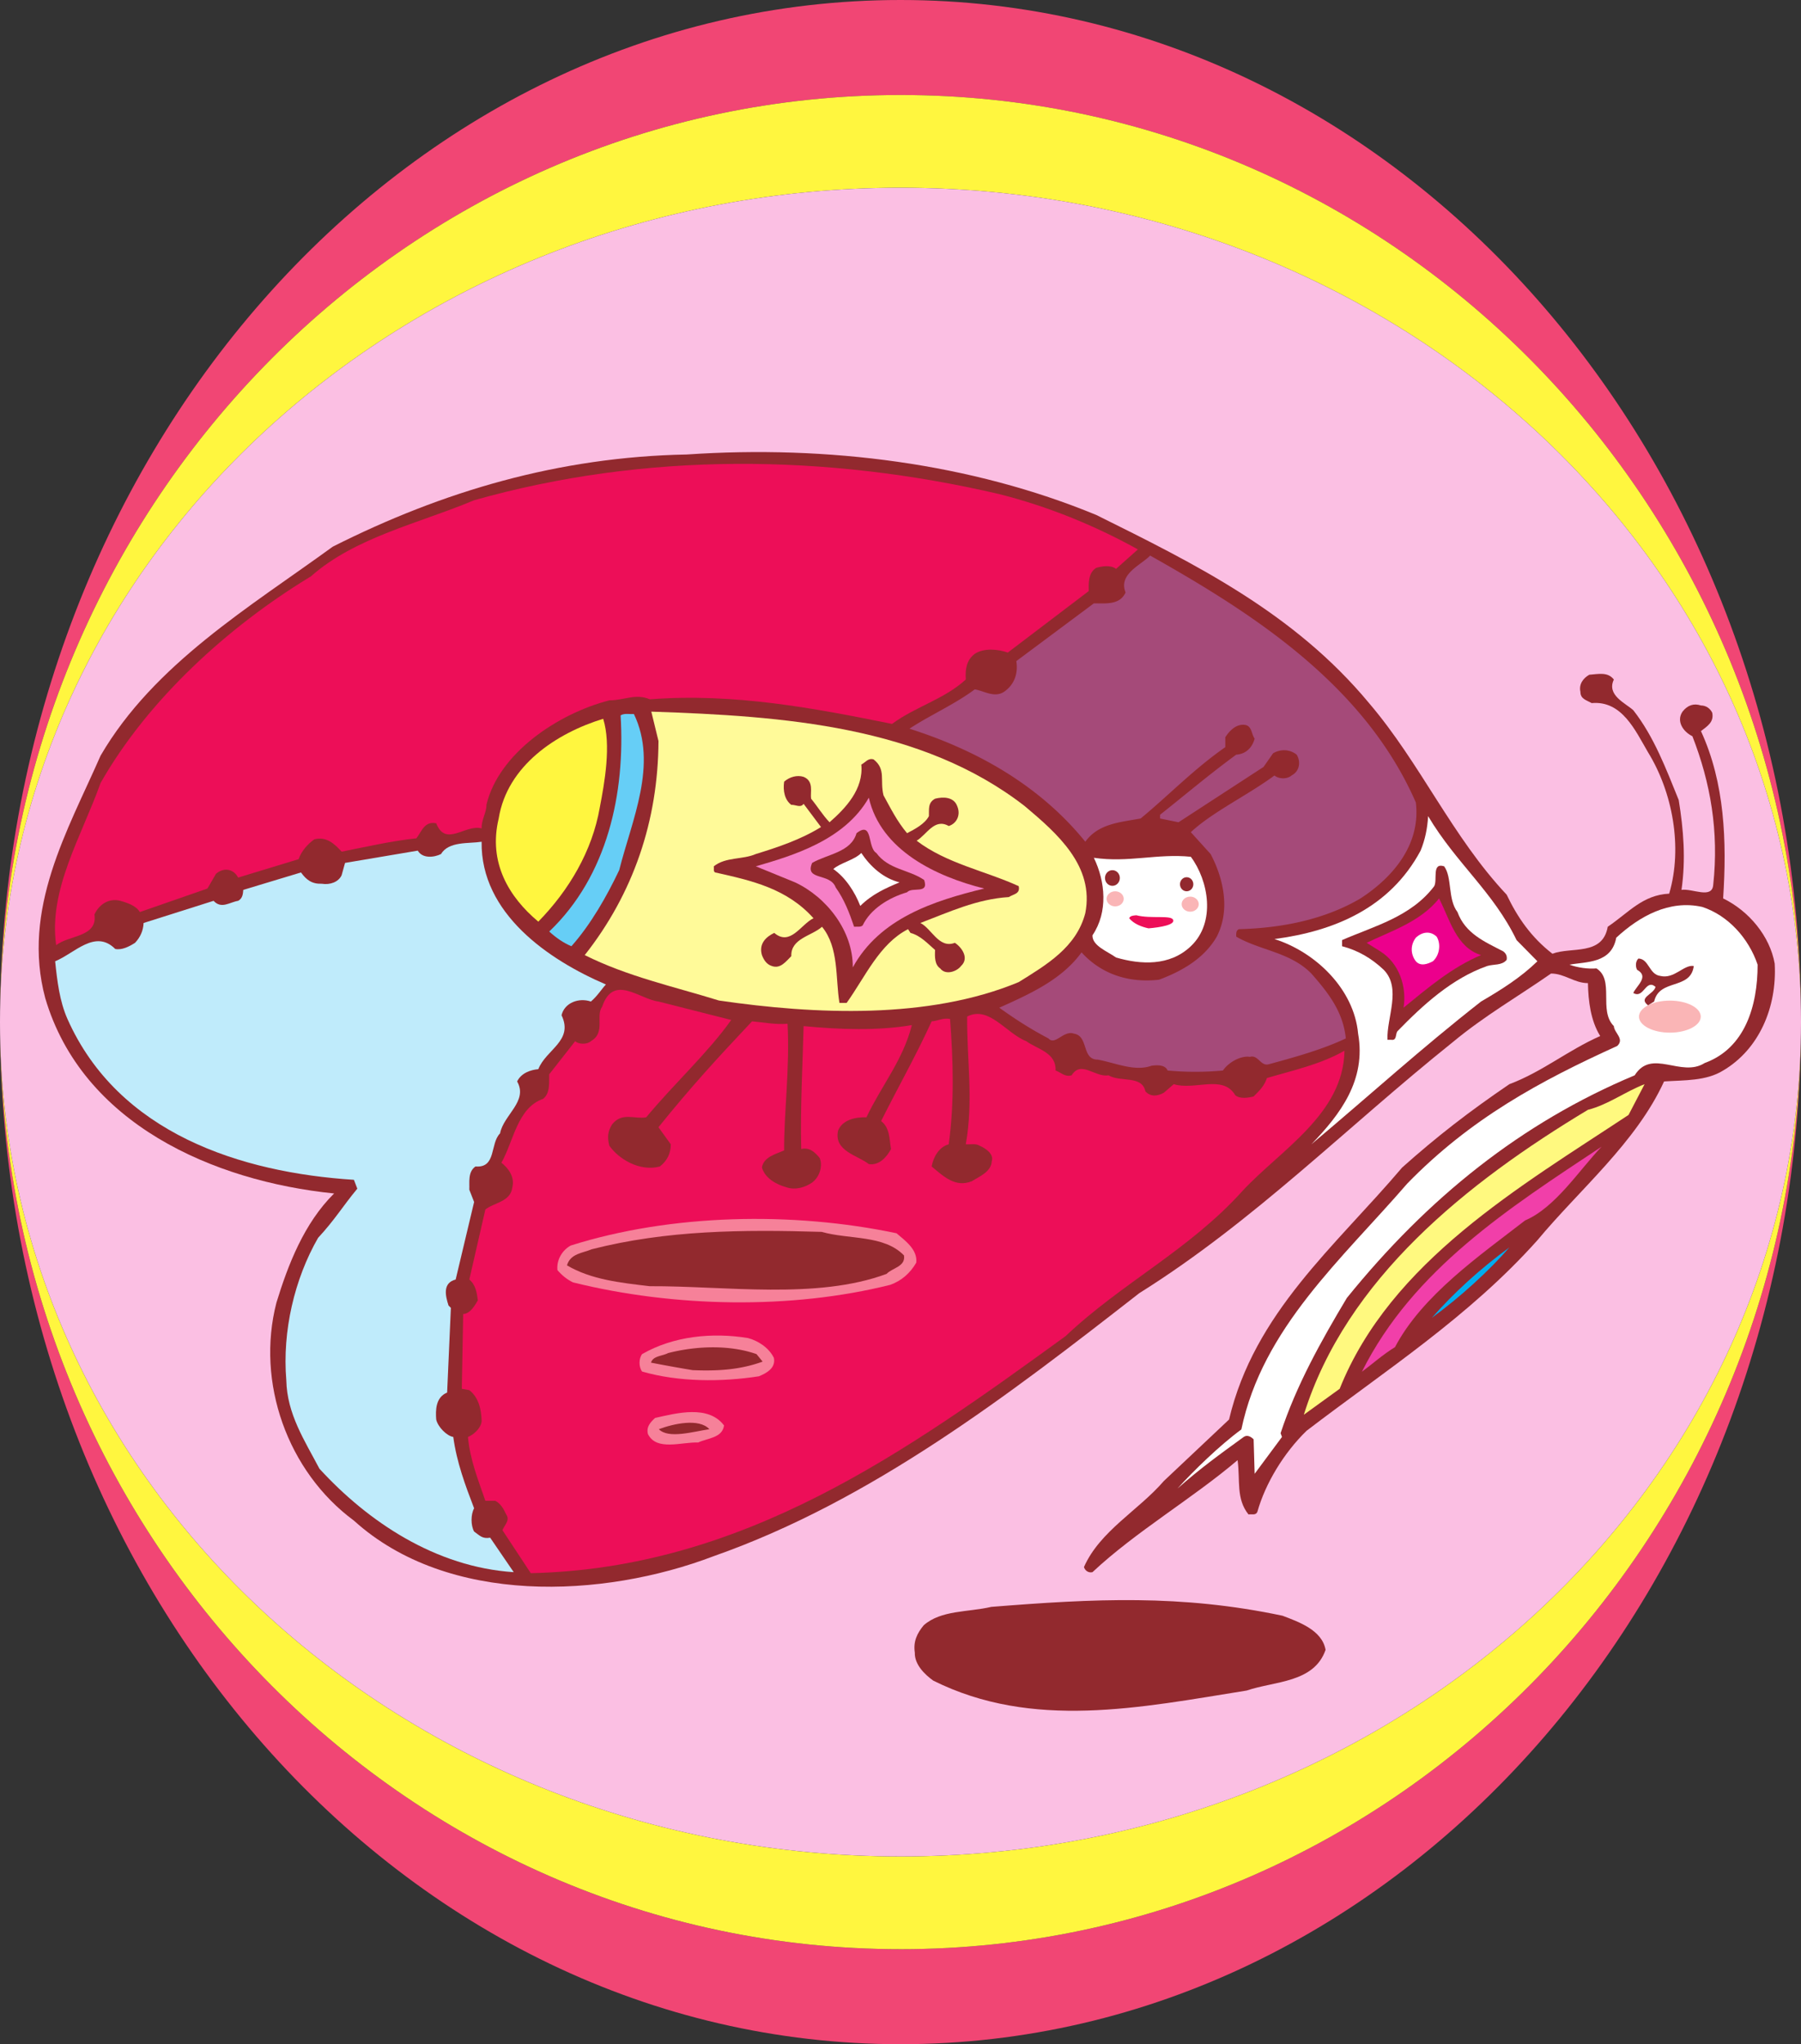
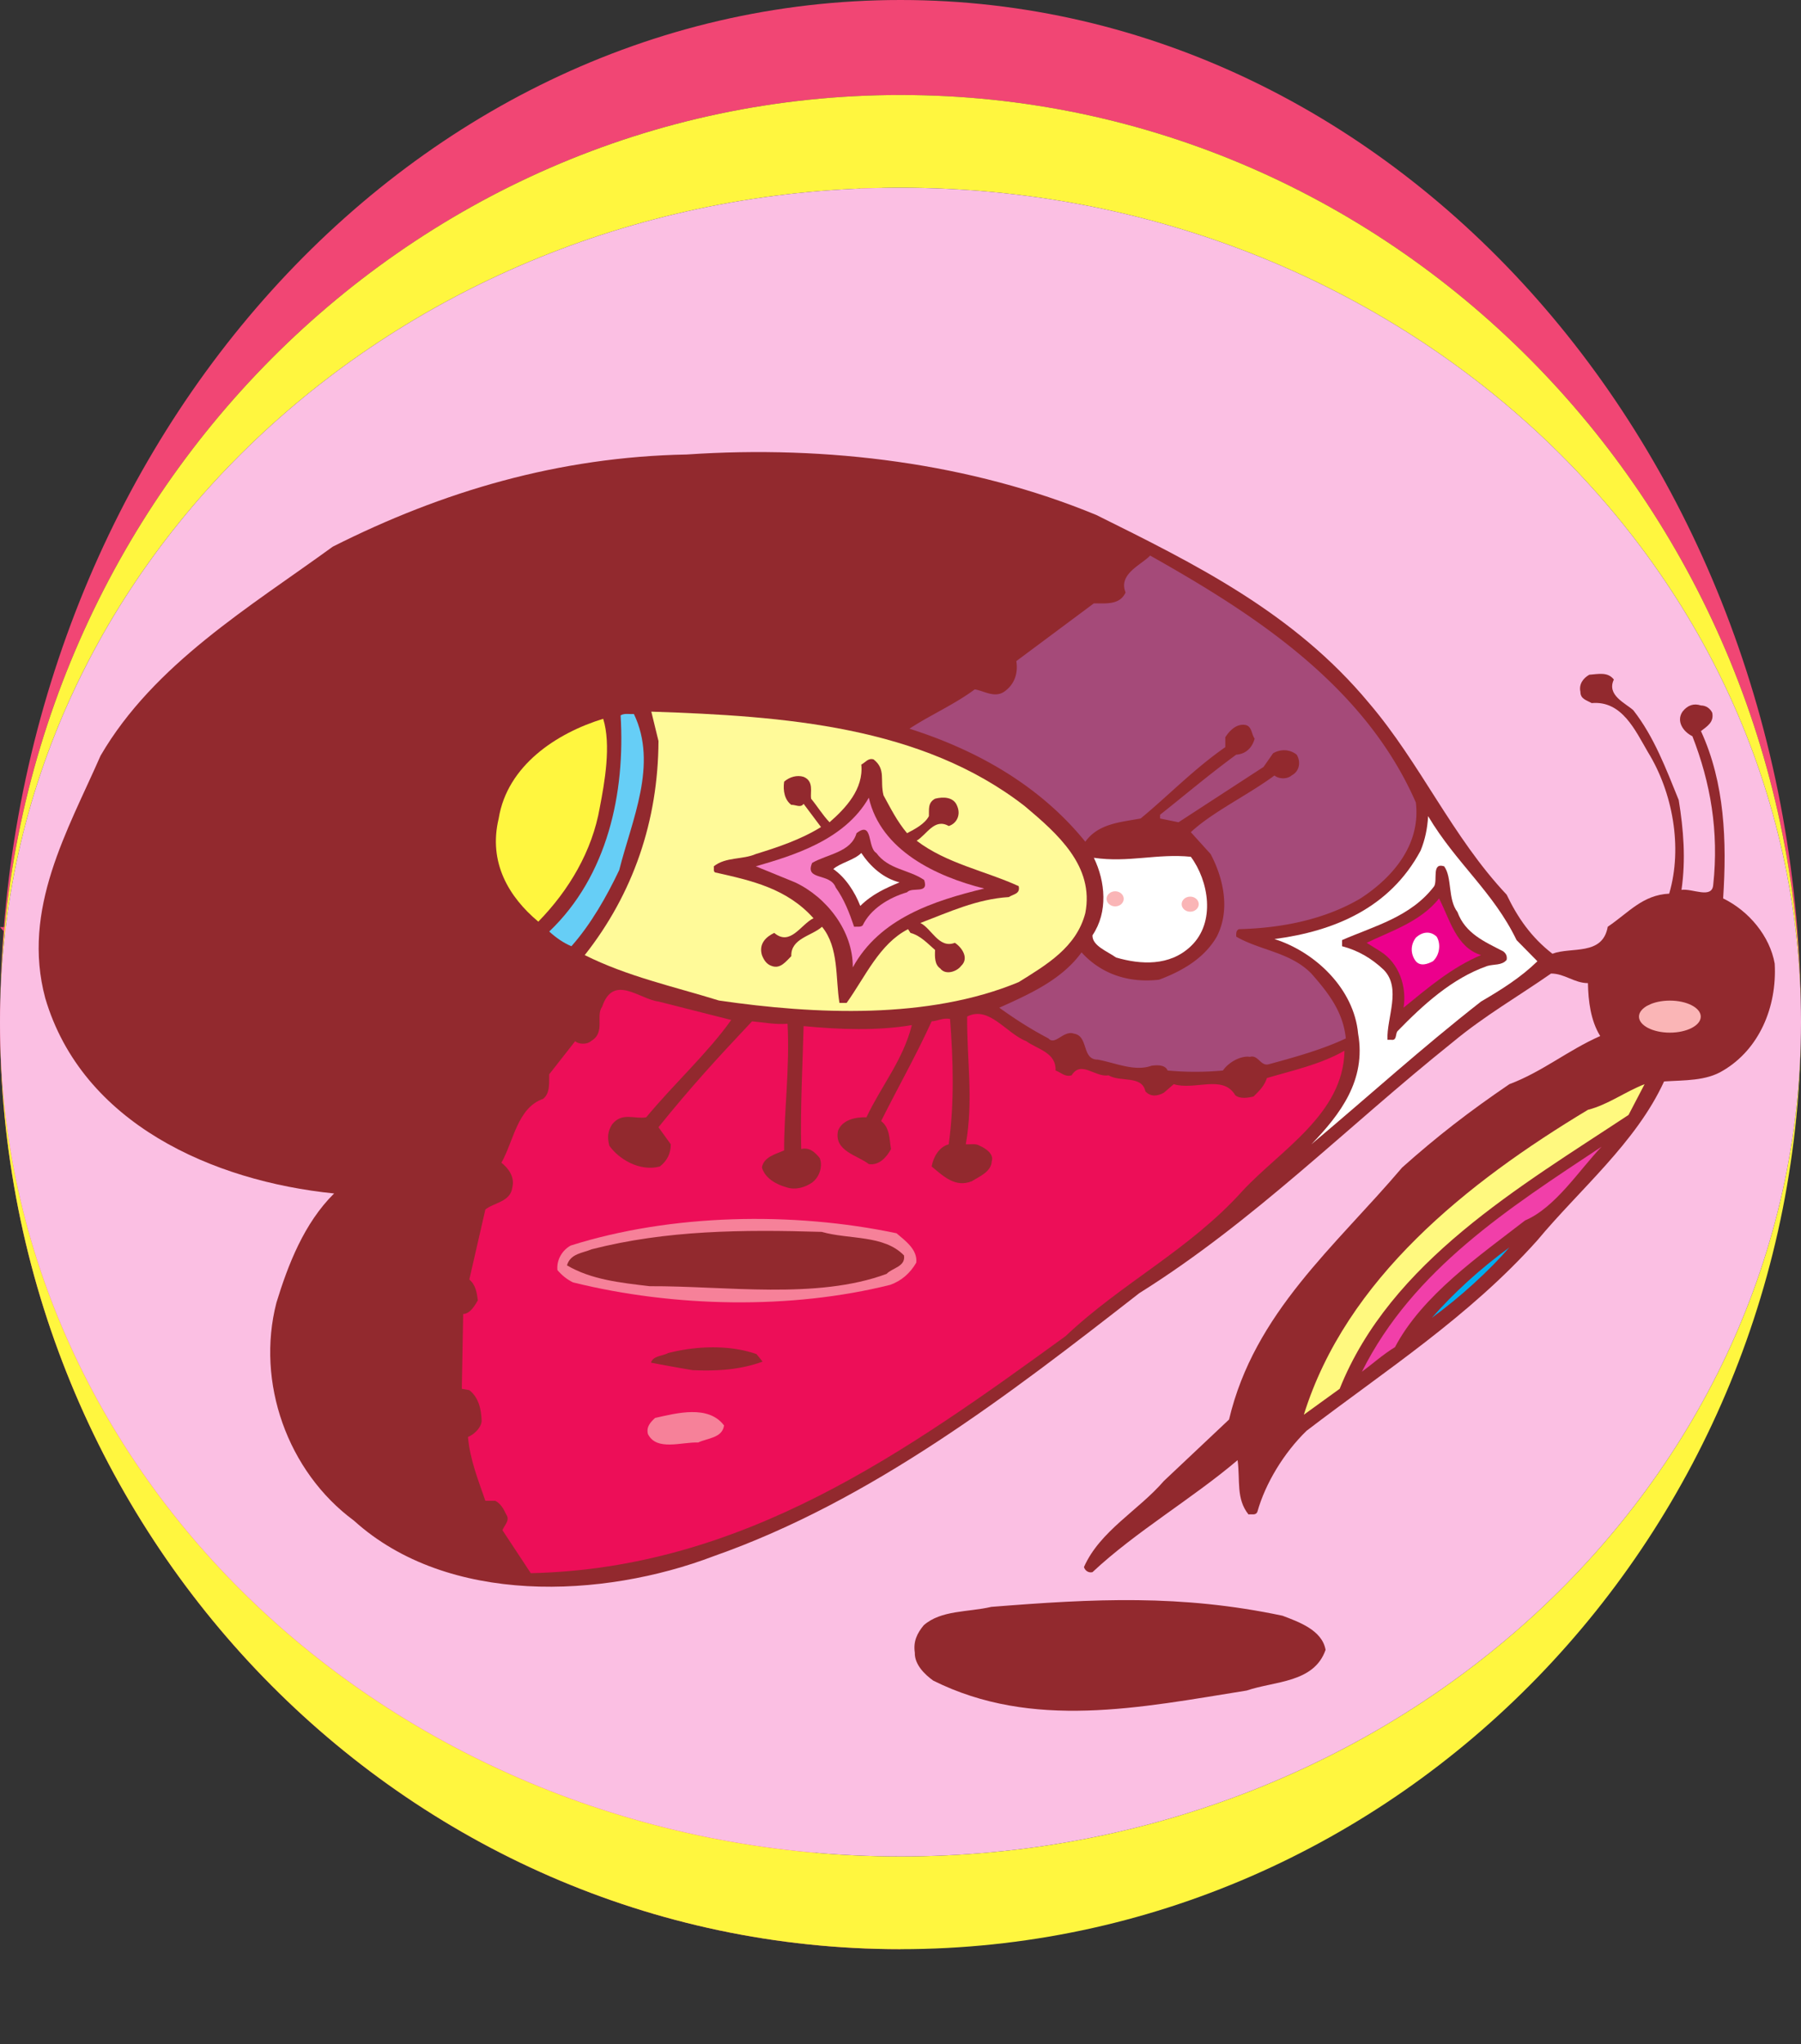
<svg xmlns="http://www.w3.org/2000/svg" width="234.984" height="266.688">
  <rect width="100%" height="100%" fill="#333333" stroke="none" />
  <path fill="#f14674" d="M117.492 12.395c64.887 0 117.492 54.152 117.492 120.949C234.984 59.699 182.38 0 117.492 0S0 59.7 0 133.344c0-66.797 52.605-120.95 117.492-120.95" />
-   <path fill="#f14674" d="M117.492 254.29C52.605 254.29 0 200.136 0 133.343c0 73.64 52.605 133.344 117.492 133.344s117.492-59.704 117.492-133.344c0 66.793-52.605 120.945-117.492 120.945" />
+   <path fill="#f14674" d="M117.492 254.29C52.605 254.29 0 200.136 0 133.343s117.492-59.704 117.492-133.344c0 66.793-52.605 120.945-117.492 120.945" />
  <path fill="#fff63f" d="M117.492 254.29c64.887 0 117.492-54.153 117.492-120.946 0 60.113-52.605 108.847-117.492 108.847S0 193.457 0 133.344c0 66.793 52.605 120.945 117.492 120.945" />
  <path fill="#fff63f" d="M117.492 24.492c64.887 0 117.492 48.735 117.492 108.852 0-66.797-52.605-120.95-117.492-120.95S0 66.548 0 133.345C0 73.227 52.605 24.492 117.492 24.492" />
  <path fill="#fbbfe3" d="M117.492 242.191c64.887 0 117.492-48.734 117.492-108.847 0-60.117-52.605-108.852-117.492-108.852S0 73.227 0 133.344C0 193.457 52.605 242.19 117.492 242.19" />
  <path fill="#92292e" d="M162.664 220.547c-13.898 2.226-27.934 5.168-40.898-1.293-1.114-.8-2.45-2.094-2.407-3.652-.222-1.47.313-2.54 1.16-3.567 2.27-2.004 5.79-1.691 8.82-2.402 13.454-1.07 24.727-1.649 38 1.156 2.095.8 5.169 1.871 5.614 4.453-1.512 4.324-6.637 4.059-10.289 5.305" />
  <path fill="#92292e" d="M169.434 217.207c-15.723 3.34-30.786 7.527-46.375.934-1.204-.578-2.23-1.828-2.23-3.207.894-3.7 5.437-2.809 8.331-3.832 1.293-.223 2.899-.223 4.5-.668 10.246-.493 21.117-.446 31.274 1.156 2.273.805 4.855 1.34 6.418 3.52-.09 1.07-1.293 1.382-1.918 2.097m55.39-77.547c-2.226 1.383-5.035 1.246-7.707 1.426-3.652 7.976-11.004 14.078-16.527 20.719-8.91 9.976-19.871 17.015-30.117 24.855-2.985 2.899-5.391 6.906-6.414 10.559-.223.535-.758.27-1.16.36-1.649-2.052-1.07-4.458-1.426-7.087-5.926 5.035-13.278 9.313-18.934 14.613-.535.133-.98-.222-1.113-.667 2.094-4.723 7.129-7.395 10.426-11.227l8.507-8.02c3.297-13.941 13.813-22.543 22.586-32.878 4.547-4.055 8.688-7.262 13.989-10.872 4.28-1.601 7.62-4.41 11.851-6.28-1.246-2.005-1.558-4.587-1.601-6.903-1.786 0-3.032-1.25-4.813-1.25-4.277 2.984-8.644 5.48-12.832 8.957-13.855 11.094-25.883 23.344-40.894 32.742-17.02 13.277-34.973 27.086-55.512 34.305-14.48 5.523-34.703 6.46-46.957-4.633-8.688-6.414-12.785-18.043-10.113-28.422 1.515-4.945 3.609-10.383 7.53-14.258-15.816-1.601-32.878-9.133-37.69-25.484-3.118-11.625 2.94-21.871 7.218-31.63 6.95-11.94 19.512-19.425 30.293-27.265 14.3-7.215 29.492-11.715 46.2-12.027 18.398-1.246 37.109 1.156 53.417 7.887 12.828 6.367 25.793 12.738 35.594 24.547 6.727 7.882 10.824 17.418 17.953 24.992 1.426 2.984 3.207 5.566 5.973 7.707 2.449-.938 6.547.312 7.215-3.52 2.761-1.87 4.543-4.144 8.02-4.32 1.78-6.063.444-13.234-2.763-18.445-1.648-2.809-3.386-6.774-7.351-6.414-.711-.403-1.469-.536-1.469-1.473-.223-.98.356-1.781 1.156-2.227 1.204-.09 2.407-.402 3.207.625-.976 2.047 1.516 3.075 2.54 4.008 2.718 3.477 4.277 7.664 5.925 11.719.625 3.875.938 7.707.36 11.715 1.379-.223 4.007 1.246 4.14-.668.758-6.95-.355-13.32-2.718-19.38-1.2-.577-2.137-1.96-1.29-3.206.668-.848 1.47-1.113 2.407-.805.668 0 1.203.403 1.468.938.266 1.246-.668 1.78-1.468 2.406 3.117 6.77 3.383 14.39 2.894 21.828 3.387 1.648 6.102 4.945 6.727 8.512.312 5.699-2.047 11.18-6.727 13.941" />
-   <path fill="#fff" d="M222.418 138.68c-3.074 1.96-6.906-1.957-9.133 1.605-14.789 6.192-26.996 15.992-37.555 29.047-3.386 5.656-6.593 11.406-8.644 17.64l.18.493-3.567 4.808-.133-4.496c-.355-.359-.843-.625-1.293-.312-3.25 2.36-5.656 4.097-8.64 6.726 2.094-2.316 5.48-5.613 8.332-7.707 2.762-13.23 13.098-22.187 21.648-32.078 8.242-8.465 17.285-13.363 27.399-17.953.98-.933-.399-1.691-.446-2.586-2.046-2.047.137-6.012-2.27-7.527-1.07.09-2.452-.09-3.519-.488 2.184-.403 5.48-.133 6.102-3.52 2.984-2.762 6.906-4.992 11.226-4.012 3.387 1.114 6.06 4.102 7.22 7.532 0 5.39-1.65 10.914-6.907 12.828" />
  <path fill="#fff97f" d="M212.484 145.453c-14.078 9.313-31.05 19.113-37.691 35.73l-4.676 3.383c5.524-17.73 21.293-30.293 37.067-39.78 2.629-.669 4.855-2.364 7.394-3.345l-2.094 4.012" />
  <path fill="#f13fa9" d="M198.984 159.219c-5.925 4.59-13.41 9.758-16.972 16.527-1.606.98-2.985 2.23-4.32 3.211 6.68-13.367 19.242-21.387 31.273-29.36-2.942 3.075-6.016 7.93-9.98 9.622" />
  <path fill="#fff" d="M193.238 130.66c-8.02 6.285-14.078 11.852-22.14 18.625 3.785-3.922 7.172-8.379 6.101-14.433-.535-5.836-5.566-10.649-10.914-12.344 7.797-1.024 15.059-4.051 19.067-11.535.582-1.426.89-2.899.98-4.5 3.652 6.144 8.512 9.886 11.54 16.172l2.718 2.761c-2.14 2.094-4.68 3.696-7.352 5.254" />
  <path fill="#00adef" d="M186.824 171.918c2.852-3.254 6.324-6.418 10.11-9.18-2.54 2.942-6.414 6.504-10.11 9.18" />
  <path fill="#92292e" d="M194.04 126.027c-4.59 1.606-8.376 5.078-11.716 8.512-.27.356-.047 1.246-.804 1.113h-.489c-.133-2.851 1.871-6.726-.492-9.132-1.601-1.516-3.383-2.54-5.434-3.075v-.8c4.188-1.829 9-3.032 12.028-7.04.445-.847-.356-3.12 1.293-2.585 1.07 1.468.445 4.277 1.738 5.968 1.024 2.809 3.563 3.88 5.969 5.125.355.266.535.625.445 1.114-.625.757-1.691.535-2.539.8" />
  <path fill="#ec008c" d="M183.125 131.465c.445-2.672-.535-5.793-3.031-7.352L178.313 123c2.898-1.426 7.039-2.719 9.445-5.793 1.426 2.762 2.226 6.371 5.48 7.395-3.789 1.605-6.773 4.144-10.113 6.863" />
  <path fill="#fff" d="M186.957 125.406c-.668.356-1.605.711-2.227 0-.714-.937-.714-2.14 0-3.074.801-.758 1.872-.937 2.715-.137.578.938.403 2.407-.488 3.211" />
  <path fill="#a54a79" d="M177.512 117.207c-4.676 2.762-10.293 3.875-15.86 4.012-.402.176-.355.578-.355.976 3.16 1.828 7.039 2.008 9.8 4.813 2.317 2.629 4.141 5.035 4.5 8.465-3.12 1.472-6.683 2.453-10.113 3.386-1.027.223-1.34-1.293-2.406-.98-1.113-.18-2.719.625-3.52 1.781a39.09 39.09 0 0 1-7.218 0c-.313-.8-1.469-.71-2.094-.625-2.226.805-4.766-.398-7.039-.8-2.094 0-1.156-3.075-3.074-3.383-1.38-.493-2.45 1.601-3.34.62-2.363-1.245-4.234-2.449-6.414-4.007 3.965-1.781 8.152-3.652 10.734-7.219 2.63 2.895 6.239 4.012 10.114 3.567 2.984-1.118 5.878-2.762 7.53-5.618 1.782-3.472.891-7.57-.804-10.777l-2.582-2.852c2.805-2.628 7.484-4.855 10.914-7.398.578.492 1.692.492 2.227 0 1.113-.578 1.203-1.871.668-2.715-.89-.715-2.094-.758-3.075-.18l-1.246 1.782-11.093 7.218-2.407-.492v-.488c3.207-2.54 6.461-5.3 9.938-7.84 1.289-.09 2.094-.937 2.402-2.094-.445-.625-.355-1.648-1.246-1.785-1.203-.176-2.094.848-2.582 1.606v1.293c-4.101 2.851-7.574 6.46-11.05 9.308-2.673.492-5.524.668-7.216 3.031-6.058-7.484-14.39-12.027-22.945-14.746 2.63-1.738 5.88-3.164 8.512-5.125 1.11.133 2.539 1.16 3.828.313 1.293-.89 1.871-2.316 1.605-4.008l10.114-7.531c1.601 0 3.386.223 4.14-1.422-.976-2.406 2.008-3.566 3.207-4.813 13.547 7.618 27.98 16.926 34.664 32.207.668 5.528-3.03 9.801-7.218 12.52" />
  <path fill="#ed0e58" d="M162.098 155.387c-6.95 7.707-15.684 11.941-23.078 18.933-20.762 15.059-42.012 30.297-69.766 30.918l-3.7-5.613c.27-.668 1.028-1.29.493-2.047-.313-.672-.711-1.426-1.426-1.785h-1.293c-.933-2.715-2.004-5.344-2.27-8.328.712-.27 1.735-1.16 1.782-2.094-.047-1.562-.403-3.074-1.606-4.012l-.98-.175.18-9.758c.933-.043 1.515-1.113 1.914-1.781-.133-.98-.266-2.004-1.114-2.72l2.094-9.132c1.07-.89 3.297-.98 3.52-2.895.355-1.425-.621-2.586-1.426-3.207 1.605-2.851 2.094-7.175 5.437-8.332.98-.757.754-2.273.801-3.207l3.387-4.32c.445.441 1.601.441 2.047 0 1.96-1.117.582-3.3 1.472-4.5 1.47-4.324 4.856-.98 7.348-.672l9.492 2.406c-3.074 4.325-7.351 8.2-11.094 12.7-1.515.265-3.164-.715-4.457.933-.578.938-.62 1.696-.355 2.762 1.203 1.738 3.965 3.43 6.594 2.719.98-.758 1.426-1.739 1.426-2.895l-1.606-2.226c4.234-5.258 7.754-9.09 12.207-13.813 1.563.133 2.988.445 4.637.313.308 5.925-.492 11.714-.445 16.527-1.118.488-2.676.848-2.899 2.226.402 1.426 1.914 2.231 3.207 2.586 1.16.399 2.453 0 3.344-.625 1.066-.8 1.379-2.273.98-3.207-.625-.757-1.34-1.425-2.406-1.16-.137-5.254.176-10.691.313-16.039 4.675.45 9.71.625 14.12-.133-1.113 4.5-4.007 7.977-5.925 12.032-1.293-.047-3.117.265-3.7 1.738-.577 2.672 2.544 3.207 4.012 4.363 1.336.223 2.36-.933 2.895-1.96-.223-1.29-.133-2.762-1.29-3.653 2.18-4.363 4.587-8.598 6.59-13.008.805-.047 1.473-.488 2.407-.312.402 5.433.578 10.828-.176 16.351-1.293.356-2.008 1.692-2.23 2.895 1.515 1.246 3.074 2.808 5.258 1.918.98-.625 2.496-1.207 2.585-2.586.313-.938-.757-1.692-1.605-2.051-.488-.313-1.156-.133-1.781-.176 1.023-5.793.133-10.918.176-16.664 2.851-1.469 5.082 2.184 7.71 3.211 1.47 1.066 3.918 1.469 3.829 3.828.668.223 1.203.89 2.093.625 1.25-2.004 3.075.313 4.813 0 1.515.934 4.367-.047 4.812 2.094.711.758 1.602.625 2.407.18l1.293-1.118c2.714.848 6.414-1.289 8.015 1.426.582.535 1.695.36 2.406.18.848-.848 1.383-1.379 1.739-2.406 3.476-1.024 6.996-1.782 10.113-3.563-.133 8.285-8.375 12.965-13.32 18.309" />
  <path fill="#fff" d="M155.371 123.445c-2.762 2.63-6.55 2.407-9.758 1.47-1.113-.802-3.117-1.517-3.074-2.895 2.05-3.032 1.691-6.997.18-10.114 4.5.668 8.242-.578 12.652-.133 2.317 3.118 3.297 8.551 0 11.672" />
-   <path fill="#ed0e58" d="M149.855 121.113c-.843-.18-1.953-.578-2.53-1.336.179-.312.484-.328.929-.37 1.96.488 4.531-.055 4.808.593.282.648-1.656.984-3.207 1.113m-4.242-46.894c-.668-.535-1.828-.36-2.582-.137-1.117.668-.98 2.227-.98 3.031l-10.559 8.02c-1.25-.445-3.164-.625-4.32.176-1.07.804-1.25 2.004-1.16 3.343-2.899 2.625-6.547 3.52-9.625 5.79-10.114-2.047-20.625-4.055-31.586-3.208-1.914-.8-3.297.133-5.301.133-6.727 1.738-14.434 6.906-16.035 13.633.043.938-.672 1.96-.625 3.074-2.14-.578-4.68 2.496-5.926-.668-1.516-.312-1.871 1.024-2.586 1.961-3.34.356-6.547 1.113-9.754 1.738-.98-1.07-2.008-2.003-3.566-1.605-.89.625-1.692 1.559-2.047 2.586l-7.887 2.402c-.668-1.246-2.004-1.289-2.894-.488l-1.114 1.918-8.824 3.07c-.445-.8-1.601-1.203-2.539-1.468-1.558-.403-2.805.535-3.383 1.78.446 2.985-3.343 2.677-4.992 4.012-1.023-7.218 3.297-14.167 5.793-21.164 6.149-10.824 16.617-20.402 27.441-26.953 5.793-5.12 14.079-6.902 21.297-9.933 22.364-6.324 45.977-6.059 68.52-.801 6.324 1.602 12.383 4.055 18.086 7.215l-2.852 2.543" />
  <path fill="#fffa99" d="M132.914 128.125c-11.758 4.898-26.594 4.23-39.113 2.402-5.88-1.824-11.895-3.117-17.508-5.925 6.324-8.016 9.578-17.508 9.621-27.93l-.934-3.832c17.332.578 35.286 1.87 48.739 12.34 4.23 3.562 9.09 7.797 7.886 13.945-1.16 4.453-5.035 6.727-8.69 9" />
  <path fill="#92292e" d="M131.625 117.031c-4.188.266-7.797 1.957-11.54 3.383 1.47.715 2.407 3.387 4.5 2.586.892.578 1.915 2.004.802 3.027-.535.715-2.004 1.25-2.715.313-.715-.488-.715-1.469-.668-2.406-.938-.801-1.875-1.872-3.211-2.227l-.313-.488c-3.742 1.914-5.566 6.191-8.015 9.62h-.938c-.535-3.206-.043-7.214-2.273-9.933-1.336 1.203-4.098 1.516-4.008 3.832-.715.711-1.426 1.692-2.539 1.29-.715-.223-1.07-.844-1.293-1.426-.445-1.512.578-2.407 1.606-2.895 2.093 1.781 3.472-1.113 5.12-1.914-3.472-3.875-8.019-4.902-12.828-5.973-.269-.133-.136-.488-.18-.8 1.56-1.247 3.743-.844 5.481-1.602 2.895-.895 5.836-1.871 8.508-3.52l-2.27-3.03c-.402.577-1.07.09-1.605.132-.848-.621-1.113-1.824-.933-3.027.71-.625 1.69-.891 2.539-.625 1.378.578.843 2.004.976 2.851.848 1.024 1.473 2.094 2.406 3.074 2.094-1.828 4.457-4.324 4.145-7.53.535-.266.89-.891 1.605-.669 1.649 1.293.801 2.719 1.29 4.68.98 1.781 1.738 3.34 3.074 4.945 1.023-.535 2.316-1.203 2.851-2.226.043-.848-.18-1.739.805-2.274 1.023-.265 2.45-.265 2.894.98.489 1.157-.09 2.27-1.113 2.583-1.87-1.067-2.851 1.117-4.187 1.918 3.918 2.984 8.91 3.918 13.316 5.925.227 1.024-.668 1.024-1.289 1.426" />
  <path fill="#f68199" d="M116.164 167.617c-12.96 3.25-28.242 2.942-41.387-.312-.757-.356-1.425-.89-2.047-1.606-.136-1.379.668-2.629 1.739-3.207 13.094-4.14 28.957-4.453 42.5-1.601 1.156.976 2.761 2.136 2.582 3.832-.801 1.379-1.914 2.359-3.387 2.894" />
  <path fill="#92292e" d="M115.676 166.191c-9.133 3.387-21.028 1.559-30.918 1.606-3.785-.45-7.617-.848-10.781-2.719.445-1.558 2.093-1.605 3.207-2.094 9.757-2.496 19.648-2.586 30.027-2.273 3.562 1.023 8.11.355 10.738 3.074.223 1.469-1.515 1.606-2.273 2.406" />
  <path fill="#f67fc6" d="M111.266 126.207c.043-4.766-3.43-9.176-7.532-11.094l-5.12-2.093c4.765-1.38 11.581-3.387 14.745-8.954 1.559 6.86 8.778 10.29 15.059 11.852-6.594 1.602-13.633 3.875-17.152 10.289" />
  <path fill="#92292e" d="M118.348 116.406c-2.407.711-4.766 2.184-5.79 4.32-.269.266-.757.133-1.117.18-.62-1.828-1.289-3.566-2.402-5.125-.715-1.96-4.101-.844-3.074-3.207 2.004-1.156 5.078-1.379 5.789-3.875 2.183-1.691 1.383 1.871 2.586 2.582 1.601 2.184 4.23 2.14 6.234 3.52.668 1.918-1.558.847-2.226 1.605" />
  <path fill="#fff" d="M112.246 118.188c-.715-1.829-1.918-3.7-3.52-4.813.891-.8 2.715-1.156 3.653-2.094 1.156 1.739 2.851 3.297 4.988 3.832-1.824.758-3.605 1.559-5.12 3.075" />
-   <path fill="#f68199" d="M99.016 179.55c-4.86.759-10.473.759-15.239-.62-.445-.578-.445-1.696 0-2.274 4.098-2.36 9.176-2.851 13.813-2.094 1.336.356 2.715 1.247 3.383 2.583.27 1.34-.98 2.007-1.957 2.406" />
  <path fill="#92292e" d="M90.371 178.75a200.789 200.789 0 0 1-5.433-.98c.265-.891 1.468-.844 2.226-1.247 3.652-.937 7.973-1.113 11.54.133l.8.98c-2.941 1.071-5.883 1.247-9.133 1.114" />
  <path fill="#66cef6" d="M74.555 123.445c-1.07-.445-2.004-1.113-2.895-1.918 7.617-7.261 9.934-18.086 9.313-28.199.488-.312 1.156-.133 1.734-.18 3.164 6.594-.266 13.813-1.914 20.364-1.606 3.383-3.7 7.082-6.238 9.933" />
  <path fill="#fff63f" d="M70.234 120.238c-3.832-3.207-6.55-7.707-5.168-13.457C66.18 99.88 72.594 95.645 78.7 93.773c1.07 3.434.18 8.332-.445 11.582-.98 5.66-4.012 10.786-8.02 14.883" />
-   <path fill="#bfebfb" d="M77.094 130.66c-1.559-.531-3.43.137-3.828 1.785 1.601 3.34-2.008 4.453-3.032 7.04-.98.085-2.226.488-2.761 1.6 1.468 2.587-1.782 4.368-2.227 6.774-1.34 1.336-.445 4.543-3.21 4.32-1.024.712-.755 2.094-.802 3.032l.625 1.601-2.406 10.114c-1.738.445-1.336 2.137-.933 3.387l.308.312-.488 11.047c-1.516.625-1.516 2.316-1.426 3.52.223.98 1.383 2.14 2.227 2.273.445 3.297 1.558 6.281 2.718 9.308-.445.805-.445 2.23 0 3.032.758.535 1.07.98 2.094.8l3.074 4.5c-10.203-.667-19.023-6.593-25.351-13.5-1.914-3.652-4.23-7.125-4.32-11.539-.536-6.414 1.07-13.23 4.144-18.574 2.227-2.406 3.16-4.054 5.121-6.418l-.445-1.156c-14.746-.938-30.738-6.059-37.375-20.984-1.028-2.317-1.336-4.946-1.606-7.528 2.54-1.027 5.211-4.234 7.84-1.605.848.18 1.828-.313 2.586-.801.711-.758 1.067-1.605 1.113-2.586l9.133-2.894c1.024 1.113 2.094.18 3.207 0 .578-.313.625-.891.668-1.426l7.528-2.274c.714.98 1.425 1.516 2.718 1.473 1.07.176 2.184-.223 2.586-1.113l.446-1.606 9.488-1.601c.625 1.066 2.137.89 3.031.445 1.024-1.695 3.606-1.336 5.3-1.605-.136 9.355 8.731 15.414 16.216 18.62-.578.626-1.157 1.56-1.961 2.227" />
  <path fill="#f68199" d="M91.086 188.191c-2.14-.09-5.438 1.157-6.55-1.113-.224-.937.312-1.516.937-2.094 2.804-.625 6.949-1.738 8.996.98-.223 1.65-2.184 1.65-3.383 2.227" />
-   <path fill="#92292e" d="M92.555 186.453c-2.094.313-5.344 1.293-6.594 0 1.871-.71 5.258-1.469 6.594 0m52.585-70.887c.536 0 .97-.457.97-1.023 0-.563-.434-1.02-.97-1.02-.535 0-.968.457-.968 1.02 0 .566.433 1.023.969 1.023m9.687.711c.48 0 .871-.41.871-.918 0-.507-.39-.918-.87-.918-.481 0-.872.41-.872.918s.39.918.871.918" />
  <path fill="#fab5b6" d="M145.5 118.246c.617 0 1.117-.441 1.117-.984 0-.543-.5-.985-1.117-.985s-1.117.442-1.117.985c0 .543.5.984 1.117.984m9.793.695c.613 0 1.113-.441 1.113-.984 0-.543-.5-.984-1.113-.984-.617 0-1.117.441-1.117.984 0 .543.5.984 1.117.984m62.582 15.778c2.227 0 4.031-.938 4.031-2.09s-1.804-2.09-4.031-2.09c-2.227 0-4.031.938-4.031 2.09s1.804 2.09 4.031 2.09" />
  <path fill="#92292e" d="m215.824 130.66-.8.492c-1.337-1.023.757-1.425.98-2.406-1.293-1.113-1.516 1.606-2.899.8.36-.89 2.141-2.136.493-3.026-.223-.403-.223-1.114.175-1.47 1.383.044 1.383 2.09 2.856 2.27 1.824.446 3.07-1.515 4.363-1.293-.398 3.164-4.5 1.606-5.168 4.633" />
</svg>